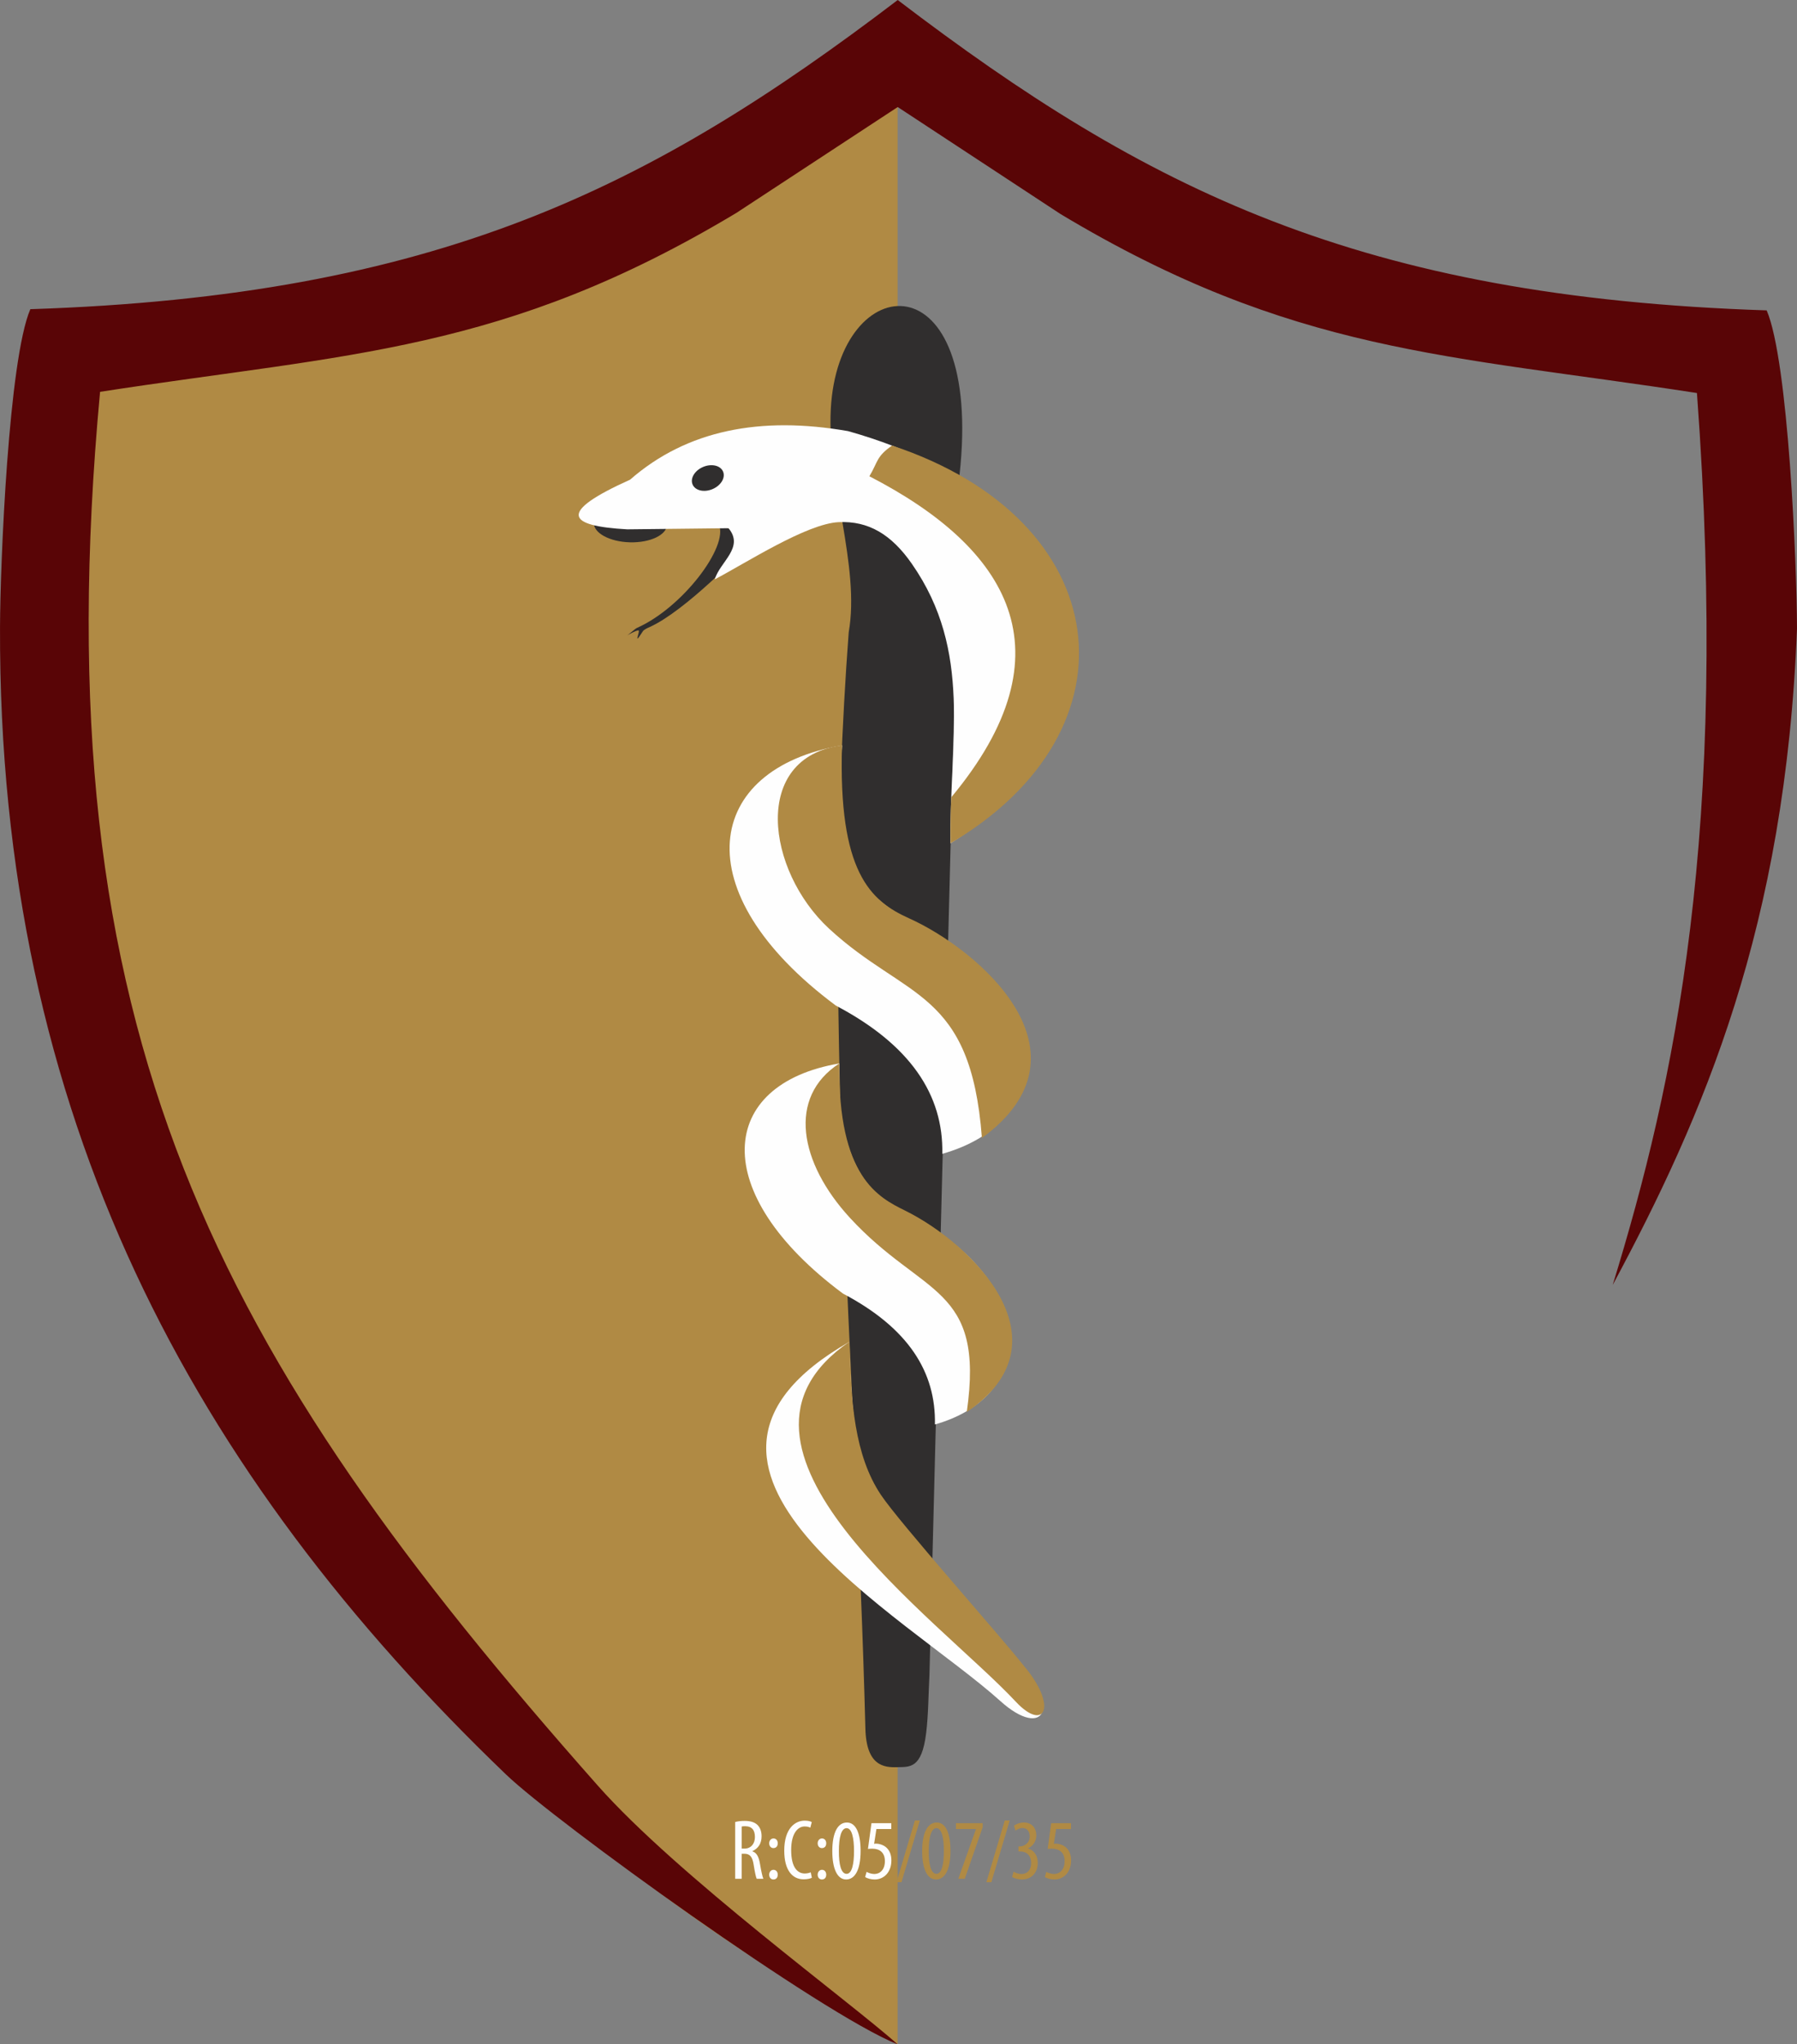
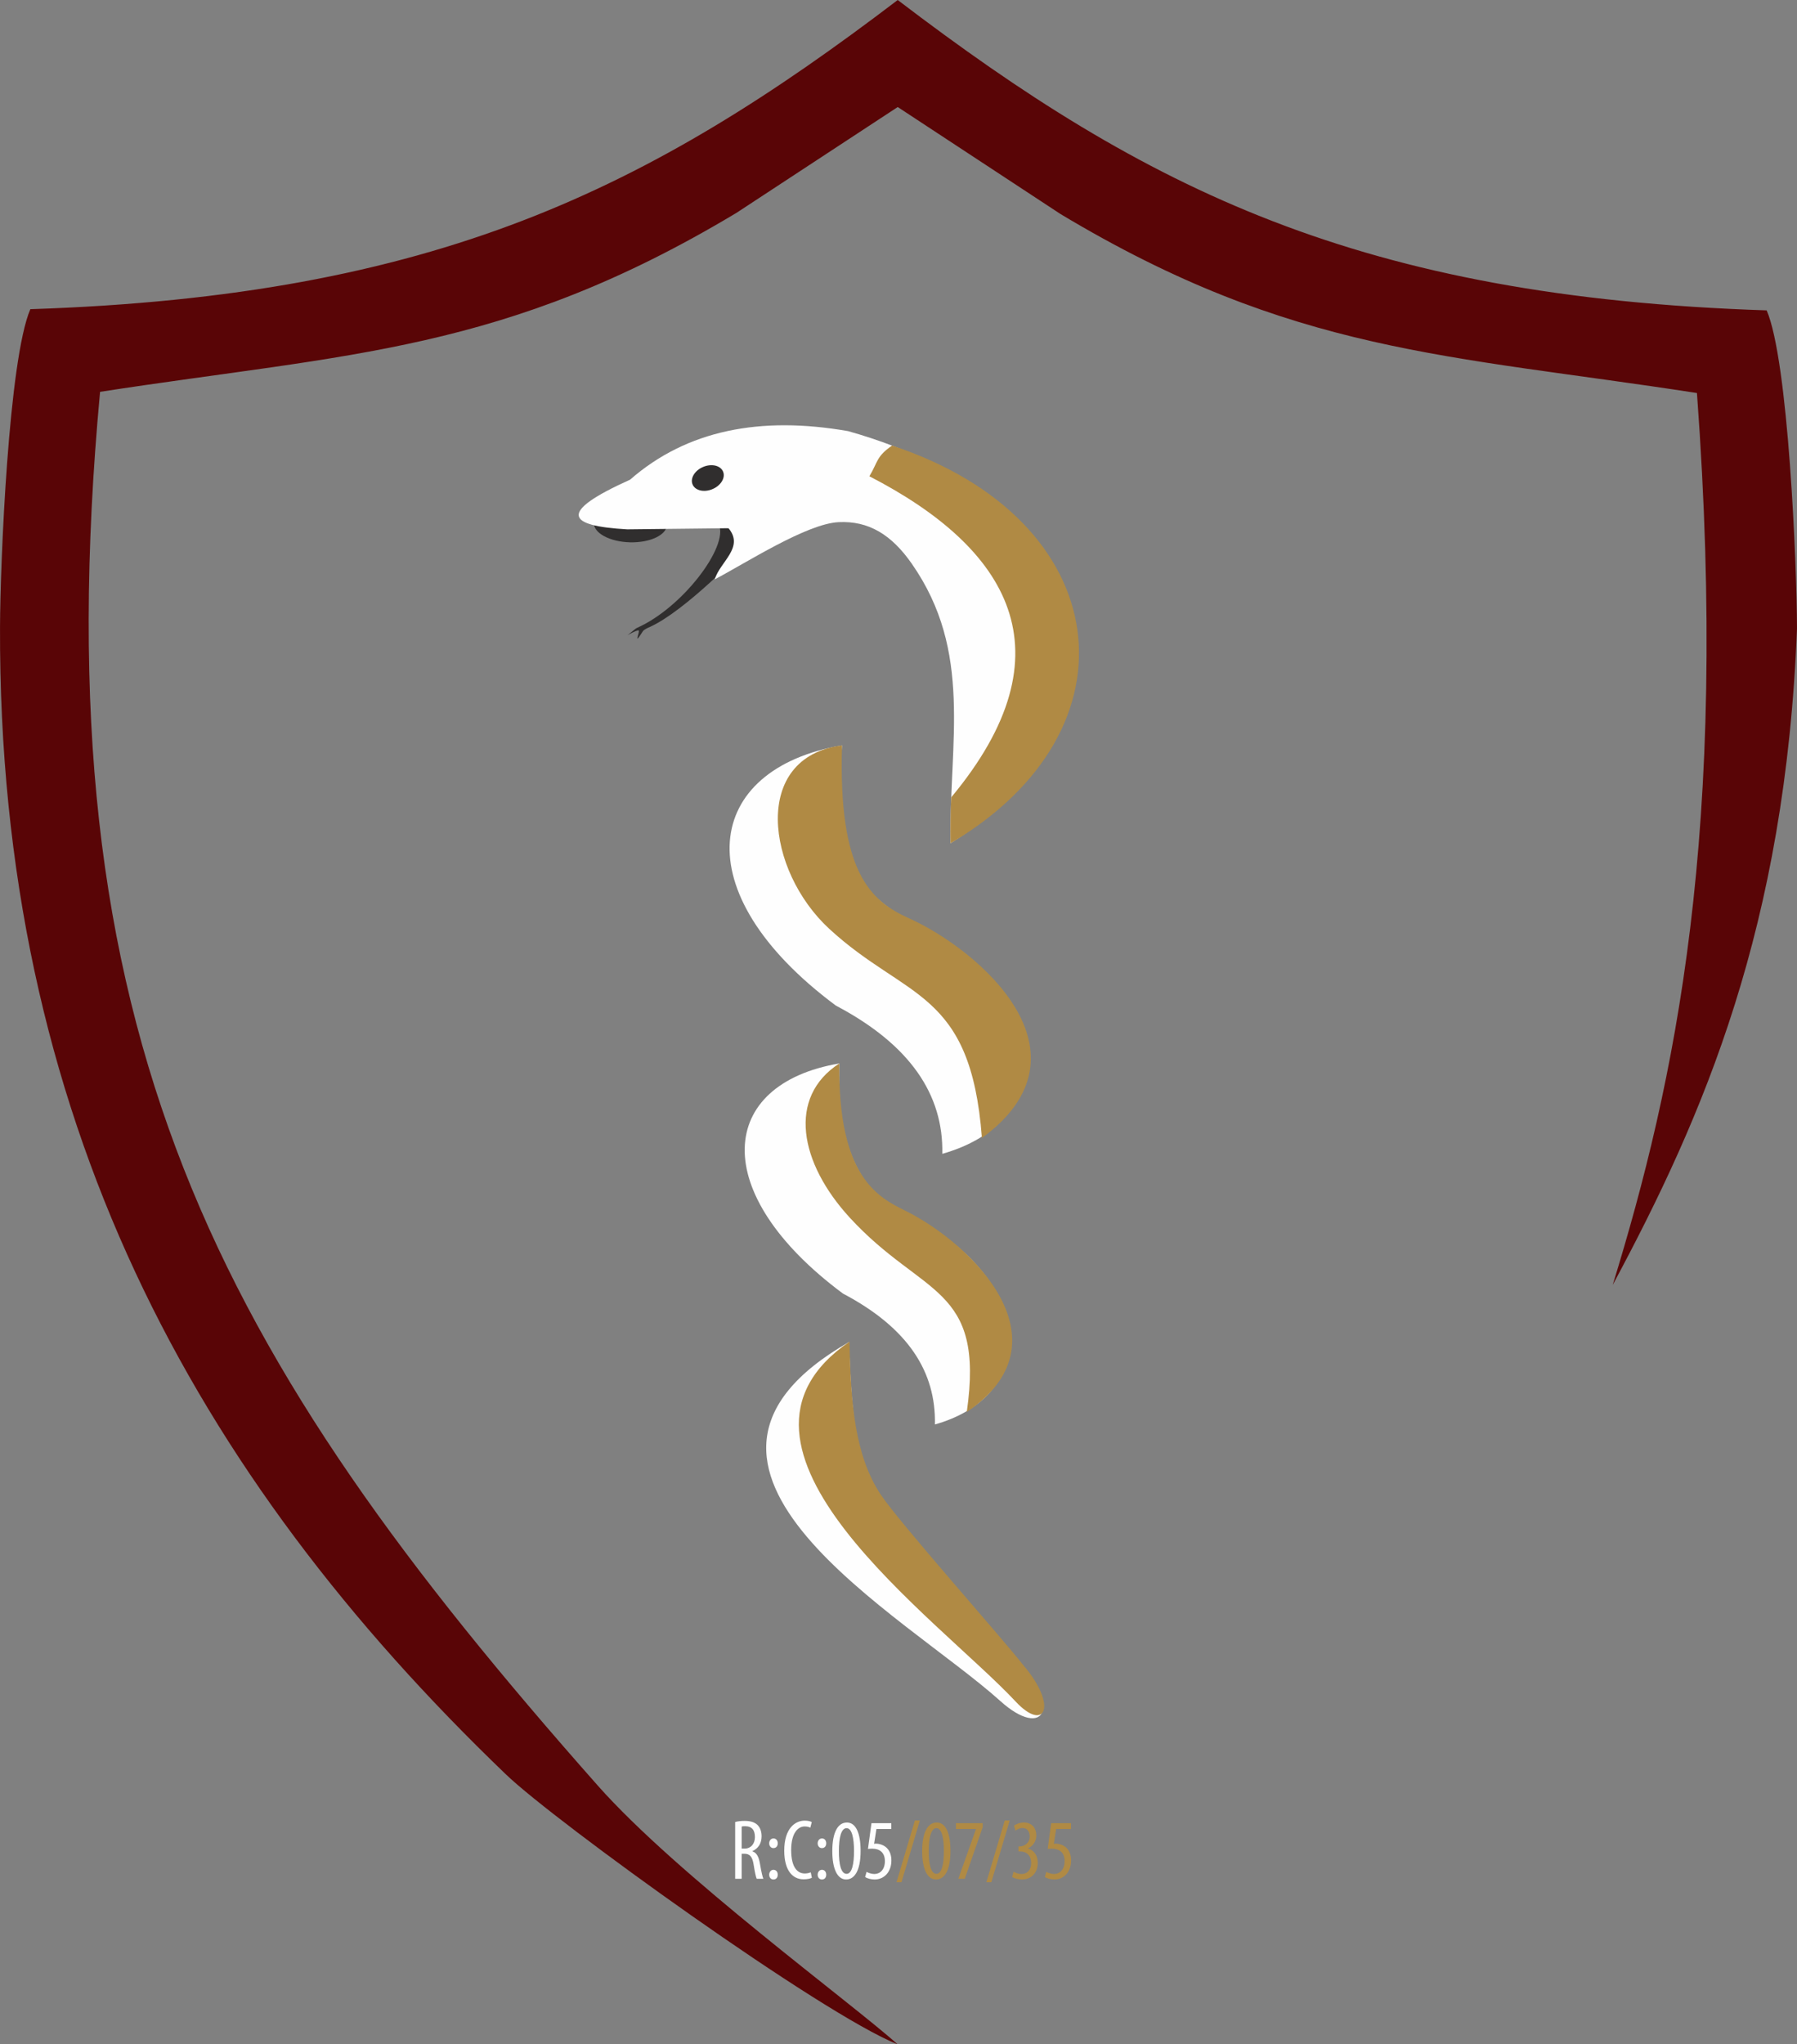
<svg xmlns="http://www.w3.org/2000/svg" xml:space="preserve" width="37.745mm" height="42.931mm" version="1.1" style="shape-rendering:geometricPrecision; text-rendering:geometricPrecision; image-rendering:optimizeQuality; fill-rule:evenodd; clip-rule:evenodd" viewBox="0 0 3774.5 4293.1">
  <rect x="0" y="0" width="3774.5" height="4293.1" fill="#808080" stroke="none" />
  <defs>
    <style type="text/css">
   
    .fil2 {fill:#302E2E}
    .fil5 {fill:#302E2E}
    .fil1 {fill:#590506}
    .fil0 {fill:#B08A44}
    .fil4 {fill:#B08A44}
    .fil3 {fill:#FEFEFE}
    .fil7 {fill:#B08A44;fill-rule:nonzero}
    .fil6 {fill:#FEFEFE;fill-rule:nonzero}
   
  </style>
  </defs>
  <g id="Camada_x0020_1">
    <g id="_1510159570800">
-       <path class="fil0" d="M1882.33 82.54l3.03 2.42 0 4208.13c-1192.2,-653.89 -2116.85,-1825.19 -1821.64,-3643.8 452.78,341.63 1544.39,-323.75 1818.61,-566.75z" />
      <path class="fil1" d="M1885.62 224.77l-338.79 222.28c-488.58,293.18 -812.93,294.91 -1336.65,375.79 -125.45,1351.05 245.62,2022.98 1045.14,2926.54 167.57,189.38 533.54,456.78 630.04,543.71 -160.25,-64.15 -718.73,-467.13 -822.35,-566.59 -656.58,-630.15 -1066.33,-1380.63 -1062.97,-2409.32 0.44,-135.14 18.06,-562.11 63.68,-667.89 851.7,-28.06 1300.12,-252.06 1821.91,-649.28l0 0.03c523.19,398.77 971.69,623.63 1825.16,651.75 45.63,105.77 63.25,532.75 63.69,667.89 -24.17,625.51 -196.02,1022.97 -387.07,1378.64 130.09,-423.46 245.03,-951.28 176.93,-1872.98 -523.72,-80.88 -848.07,-82.61 -1336.65,-375.79l-342.07 -224.78 0 0z" />
-       <path class="fil2" d="M2015.42 997.65l-4.78 228.26 -58.39 2291.84c-2.17,39.69 -2.16,83.27 -6.97,122.15 -9.26,75.14 -34.94,70.32 -60.55,71.15 -27.47,0.88 -64.95,-2.18 -67.02,-80.74 -20.22,-784.47 -94.54,-1508.64 -35.03,-2302.58 24.41,-138.02 -45.82,-313.87 -37.65,-468.45 15.71,-297.11 321.46,-322.58 270.39,138.37z" />
      <path class="fil3" d="M1755.68 2111.73c156.16,82.22 226.2,187.19 223.58,311.28 215.07,-60.78 231.74,-263.72 48.58,-417.53 -44.1,-37.03 -80.29,-48.31 -127.52,-77.01 -119.82,-72.81 -146.24,-148.39 -131.73,-363.2 -288.93,48.92 -335.03,306.85 -12.91,546.46z" />
      <path class="fil4" d="M2062.47 2389.81c245.03,-179.07 -6.29,-395.41 -153.09,-461.4 -81.6,-36.67 -148.87,-97.27 -140.78,-363.14 -191.14,24.6 -159.22,262.79 -27.19,384.87 161.67,149.46 297.52,126.98 321.06,439.67z" />
      <path class="fil3" d="M1770.46 2716.39c138,72.66 195.6,165.3 193.28,274.97 190.05,-53.71 209.22,-237.75 47.36,-373.68 -38.98,-32.73 -71.1,-37.89 -112.82,-63.24 -105.88,-64.33 -140.11,-167.39 -135.29,-321.23 -255.33,43.23 -277.18,271.43 7.47,483.18z" />
      <path class="fil3" d="M2123.17 3473.74c113.59,111.13 69.52,180.99 -21.99,98.43 -200.28,-180.49 -778.97,-489.72 -317.6,-754.08 4.45,162.22 17.21,303.23 100.02,407.79 59.3,74.85 169.1,172.26 239.57,247.86z" />
      <path class="fil4" d="M2148.58 3495.8c75.12,87.37 45.63,142.63 -14.93,77.78 -163.4,-175 -675.39,-533.24 -349.26,-756.2 2.43,128.05 10.9,239.03 65.59,321.3 39.16,58.9 252.02,297.67 298.6,357.12z" />
      <path class="fil4" d="M2030.67 2965.21c218.26,-147.34 13.06,-352.58 -129.73,-423.08 -55.98,-27.63 -141.14,-70.47 -137.95,-308.92 -109.56,70.9 -84.06,208.52 22.07,324.02 153.39,166.92 283.74,141.25 245.61,407.98z" />
      <path class="fil5" d="M1325.15 1061.07c42.42,1.09 76.36,19.38 75.81,40.87 -0.56,21.48 -35.39,38.01 -77.81,36.91 -42.42,-1.09 -76.36,-19.38 -75.81,-40.87 0.56,-21.49 35.39,-38.01 77.81,-36.91z" />
      <path class="fil5" d="M1509.93 1101.24c21.03,46.51 -76.88,175.4 -172.25,217.44 -4.02,1.77 -18.2,15.17 -22.21,16.62 5.38,-2.94 19.88,-11.37 25.52,-11.41 5,-0.03 -13.15,36.9 9.25,1.87 2.46,-3.86 10.08,-7.03 14.83,-9.18 74.49,-33.91 191.92,-155.75 218.93,-184.38l-74.07 -30.96z" />
      <path class="fil3" d="M1781.33 905.34c537.15,151.13 642.22,595.98 215.1,865.59 -2.93,-213.23 47.89,-401.87 -81.29,-587.17 -42.7,-61.27 -90.87,-90.31 -153.64,-87.25 -67.11,3.28 -193.33,84.94 -260.12,120.11 10.56,-36.69 62.65,-66.76 28.83,-107.38l-212.71 2.38c-127.87,-7.15 -145.92,-35.99 5.89,-104.25 119.63,-104.52 274.38,-134.06 457.94,-102.03z" />
      <path class="fil5" d="M1476.89 980.55c-17.69,7.48 -27.61,23.96 -22.17,36.83 5.43,12.86 24.18,17.23 41.87,9.75 17.69,-7.47 27.61,-23.95 22.17,-36.82 -5.43,-12.87 -24.18,-17.24 -41.87,-9.76z" />
      <path class="fil4" d="M1996.43 1770.93c403.64,-237.84 348.01,-679.11 -122.56,-835.29 -33.59,22.91 -29.85,34.9 -47.81,64.53 291.72,150.36 426.81,367.9 171.98,674.2 -1.62,32.48 -2.07,64.65 -1.61,96.56z" />
      <path class="fil6" d="M1544.17 3945.44l13.65 0 0 -52.62 5.39 0c11.85,0 17.06,6.1 19.76,22.81 2.33,14.73 4.67,26.22 6.46,29.81l14.01 0c-1.79,-3.77 -4.13,-14.01 -7,-30.53 -2.52,-15.8 -7.19,-24.43 -16.17,-27.12l0 -0.36c12.22,-5.75 19.4,-15.8 19.4,-31.25 0,-9.52 -2.52,-17.6 -8.44,-23.7 -6.29,-6.11 -15.27,-8.63 -27.3,-8.63 -6.83,0 -14.01,0.72 -19.76,2.34l0 119.25zm13.65 -109.73c1.8,-0.54 4.49,-0.72 7.37,-0.72 14.72,0.18 20.47,8.8 20.47,22.81 0,14.55 -8.8,24.24 -21.91,24.24l-5.93 0 0 -46.33zm66.63 45.26c5.93,0 9.16,-4.14 9.16,-10.06 0,-6.11 -3.59,-10.24 -8.98,-10.24 -5.03,0 -8.98,4.31 -8.98,10.24 0,5.92 3.77,10.06 8.8,10.06zm0 65.91c5.93,0 9.16,-4.13 9.16,-10.06 0,-6.1 -3.59,-10.24 -8.98,-10.24 -5.03,0 -8.98,4.31 -8.98,10.24 0,5.93 3.77,10.06 8.8,10.06zm78.49 -15.09c-2.88,1.26 -7.37,2.52 -12.58,2.52 -14.9,0 -28.55,-12.21 -28.55,-49.21 0,-37 15.26,-49.57 28.19,-49.57 6.29,0 9.16,1.26 12.04,2.51l3.05 -11.67c-2.33,-1.62 -7.72,-3.06 -14.9,-3.06 -19.22,0 -42.93,15.27 -42.93,63.04 0,41.13 17.06,60.17 40.59,60.17 7.54,0 13.65,-1.26 17.42,-3.23l-2.33 -11.5zm23.34 -50.82c5.93,0 9.16,-4.14 9.16,-10.06 0,-6.11 -3.59,-10.24 -8.98,-10.24 -5.03,0 -8.98,4.31 -8.98,10.24 0,5.92 3.77,10.06 8.8,10.06zm0 65.91c5.93,0 9.16,-4.13 9.16,-10.06 0,-6.1 -3.59,-10.24 -8.98,-10.24 -5.03,0 -8.98,4.31 -8.98,10.24 0,5.93 3.77,10.06 8.8,10.06zm52.62 -119.61c-19.03,0 -30.71,20.65 -30.71,59.98 0,38.08 10.96,59.63 29.1,59.63 16.88,0 30.35,-17.42 30.35,-59.99 0,-37.17 -9.88,-59.62 -28.74,-59.62zm-0.71 11.85c11.13,0 15.62,20.65 15.62,47.95 0,28.02 -4.49,47.96 -15.62,47.96 -11.5,0 -16.35,-19.76 -16.17,-47.96 0,-28.19 4.85,-47.95 16.17,-47.95zm93.93 -10.42l-41.67 0 -7.36 54.06c2.15,-0.36 4.85,-0.54 9.16,-0.54 15.08,0 26.4,7.73 26.4,26.23 0,17.78 -10.24,26.93 -22.09,26.93 -6.47,0 -12.76,-2.51 -16.35,-4.49l-3.05 10.78c4.67,3.23 12.75,5.21 19.94,5.21 20.65,0 35.2,-16.52 35.2,-39.87 0,-11.86 -3.6,-20.48 -9.88,-26.58 -5.93,-5.93 -15.81,-8.8 -22.09,-8.8 -1.62,0 -2.88,0 -4.31,0.36l4.85 -31.07 31.25 0 0 -12.22z" />
      <path class="fil7" d="M1893.49 3952.63l38.61 -129.67 -10.42 0 -38.61 129.67 10.42 0zm74.17 -125.36c-19.04,0 -30.71,20.65 -30.71,59.98 0,38.08 10.96,59.63 29.1,59.63 16.88,0 30.35,-17.42 30.35,-59.99 0,-37.17 -9.88,-59.62 -28.74,-59.62zm-0.72 11.85c11.14,0 15.63,20.65 15.63,47.95 0,28.02 -4.49,47.96 -15.63,47.96 -11.49,0 -16.34,-19.76 -16.16,-47.96 0,-28.19 4.85,-47.95 16.16,-47.95zm40.95 -10.42l0 12.22 42.03 0 0 0.35 -37 104.17 13.47 0 37.71 -108.48 0 -8.26 -56.21 0zm74.35 123.93l38.62 -129.67 -10.42 0 -38.61 129.67 10.41 0zm43.65 -11.14c4.66,3.23 12.93,5.39 20.47,5.39 21.19,0 33.4,-15.45 33.4,-34.48 0,-18.32 -10.05,-27.66 -20.47,-30.54l0 -0.35c11.32,-5.21 17.42,-15.63 17.42,-27.3 0,-15.09 -9.34,-26.94 -25.86,-26.94 -8.8,0 -16.7,3.23 -21.01,6.64l3.05 10.42c3.77,-2.69 8.8,-5.57 14.55,-5.57 9.16,0 15.44,6.11 15.44,17.96 0,14.55 -12.75,20.83 -21.01,20.83l-2.69 0 0 10.42 3.23 0c14.01,0 23.53,8.8 23.53,24.25 0,14.36 -8.09,23.16 -20.3,23.16 -7,0 -13.11,-2.69 -16.7,-4.84l-3.05 10.95zm123.74 -112.79l-41.67 0 -7.36 54.06c2.15,-0.36 4.85,-0.54 9.16,-0.54 15.08,0 26.4,7.73 26.4,26.23 0,17.78 -10.24,26.93 -22.09,26.93 -6.47,0 -12.75,-2.51 -16.35,-4.49l-3.05 10.78c4.67,3.23 12.75,5.21 19.94,5.21 20.65,0 35.2,-16.52 35.2,-39.87 0,-11.86 -3.59,-20.48 -9.88,-26.58 -5.93,-5.93 -15.8,-8.8 -22.09,-8.8 -1.62,0 -2.87,0 -4.31,0.36l4.85 -31.07 31.25 0 0 -12.22z" />
    </g>
  </g>
</svg>